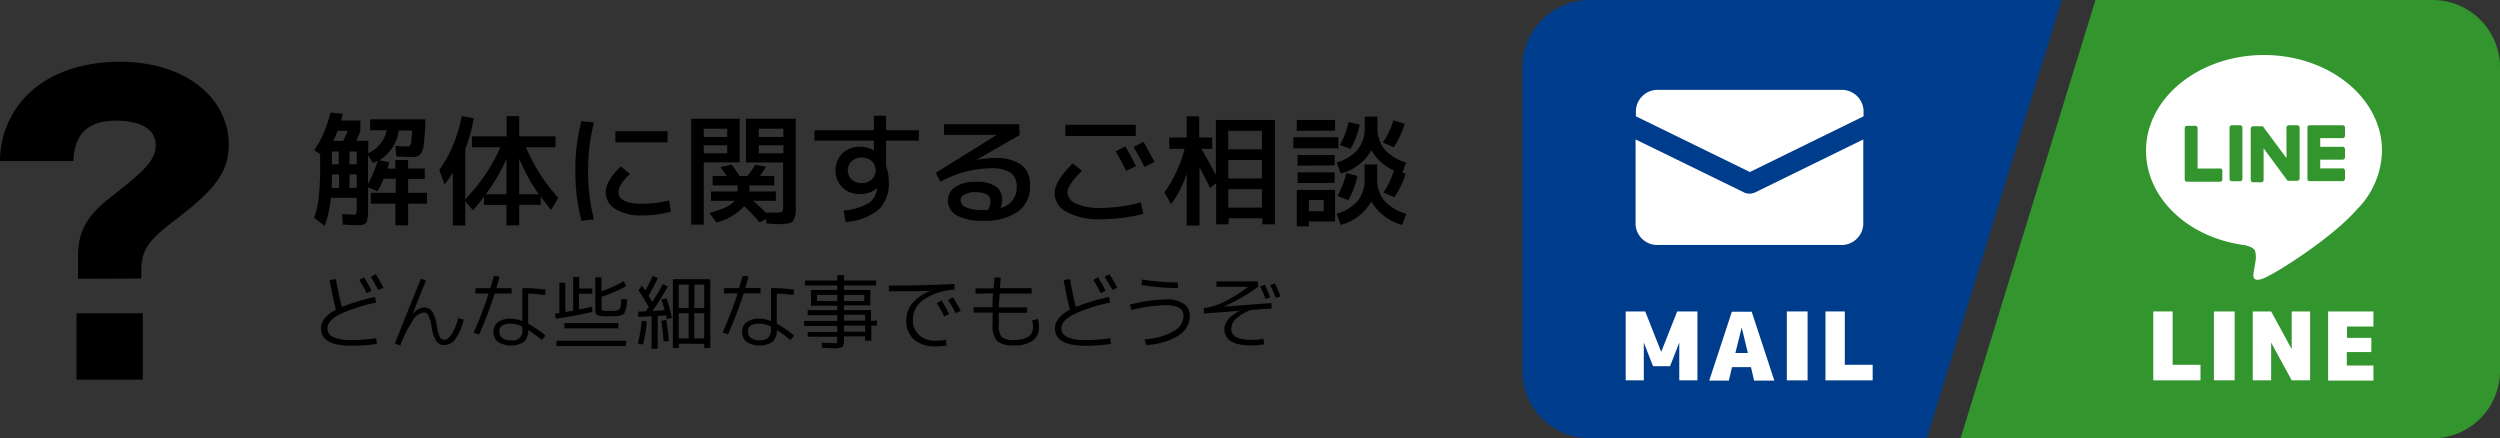
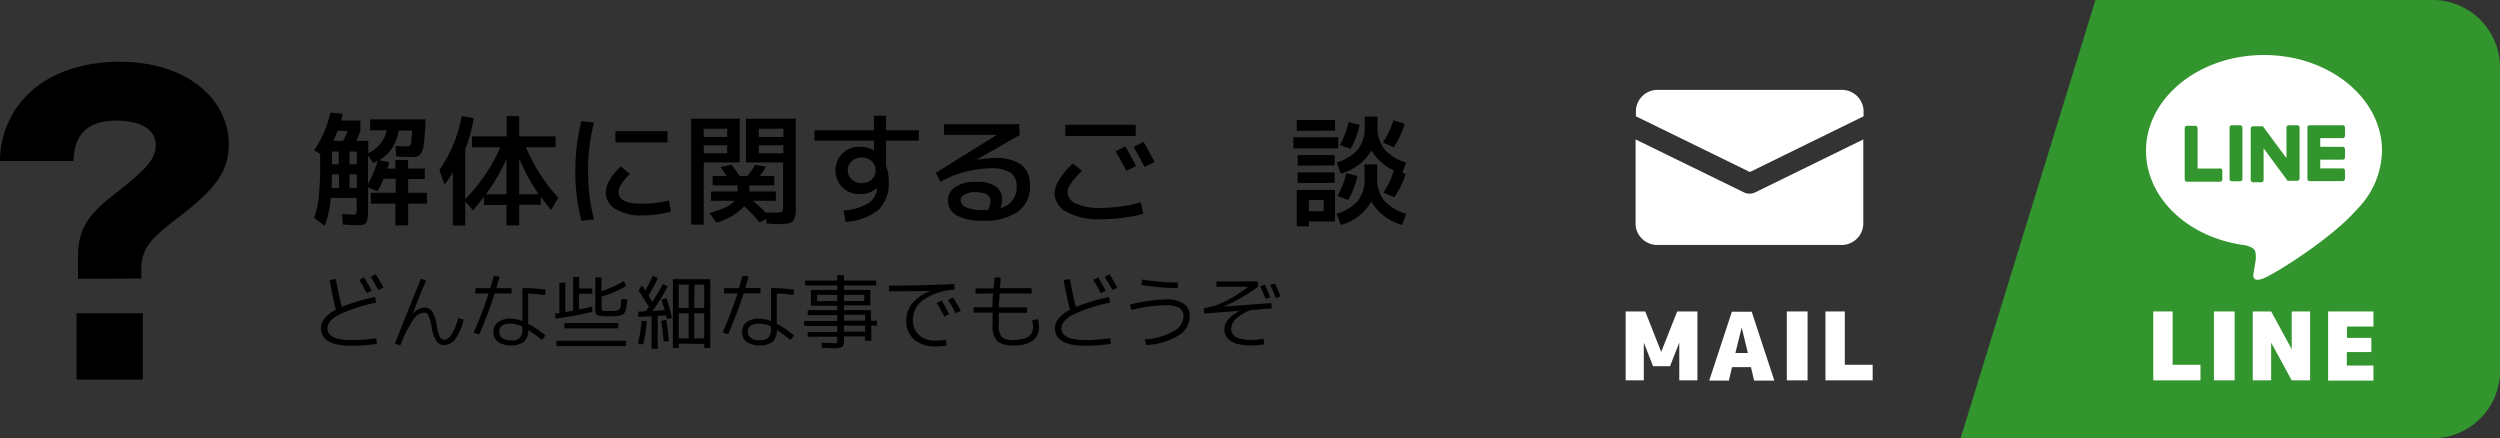
<svg xmlns="http://www.w3.org/2000/svg" viewBox="0 0 370.77 65">
  <rect x="0" y="0" width="370.77" height="65" fill="#333333" stroke="none" />
  <defs>
    <style>.cls-1{fill:#32952d;}.cls-2{fill:#fff;}.cls-3{fill:#003c8c;}</style>
  </defs>
  <g id="レイヤー_2" data-name="レイヤー 2">
    <g id="ヘッダー">
      <path class="cls-1" d="M290.77,65h70a10,10,0,0,0,10-10V10a10,10,0,0,0-10-10h-50Z" />
      <g id="TYPE_A" data-name="TYPE A">
        <path class="cls-2" d="M353.27,22.36c0-7.83-7.85-14.2-17.5-14.2s-17.5,6.37-17.5,14.2c0,7,6.23,12.9,14.64,14,.57.12,1.34.38,1.54.86a3.71,3.71,0,0,1,.05,1.59s-.2,1.23-.25,1.5c-.07.44-.35,1.72,1.52.94s10.08-5.94,13.75-10.16h0a12.63,12.63,0,0,0,3.75-8.74" />
        <path class="cls-1" d="M332.21,18.58H331a.34.34,0,0,0-.34.34v7.62a.34.34,0,0,0,.34.34h1.22a.35.35,0,0,0,.35-.34V18.92a.35.35,0,0,0-.35-.34" />
        <path class="cls-1" d="M340.66,18.58h-1.22a.34.34,0,0,0-.34.34v4.53l-3.5-4.72,0,0h0l0,0h-1.46a.34.34,0,0,0-.34.34v7.62a.34.34,0,0,0,.34.34h1.23a.34.34,0,0,0,.34-.34V22l3.5,4.73a.3.3,0,0,0,.08.08h1.42a.34.34,0,0,0,.34-.34V18.92a.34.34,0,0,0-.34-.34" />
        <path class="cls-1" d="M329.26,25h-3.34v-6a.34.34,0,0,0-.34-.34h-1.23a.34.34,0,0,0-.34.34v7.62h0a.35.35,0,0,0,.1.24h0a.32.32,0,0,0,.23.09h4.91a.34.34,0,0,0,.34-.34V25.31a.34.34,0,0,0-.34-.34" />
        <path class="cls-1" d="M347.44,20.49a.35.35,0,0,0,.34-.35V18.92a.34.34,0,0,0-.34-.34h-4.9a.34.34,0,0,0-.24.09h0a.34.34,0,0,0-.09.24h0v7.62h0a.34.34,0,0,0,.09.24h0a.34.34,0,0,0,.24.09h4.9a.34.34,0,0,0,.34-.34V25.31a.34.34,0,0,0-.34-.34h-3.33V23.68h3.33a.34.34,0,0,0,.34-.34V22.12a.35.35,0,0,0-.34-.35h-3.33V20.49Z" />
      </g>
      <path class="cls-2" d="M322.22,46.19V54.1h4.13v2.31h-7V46.19Z" />
      <path class="cls-2" d="M328.34,56.41V46.19h3.08V56.41Z" />
      <path class="cls-2" d="M339.88,51.79h0v-5.6h2.73V56.41h-2.73l-3.05-5.6h0v5.6H334.1V46.19h2.73Z" />
      <path class="cls-2" d="M351.69,50.11v2.1h-3.64v2H352v2.24h-6.72V46.19H352v2.24h-3.92v1.68Z" />
-       <path class="cls-3" d="M305.77,0h-70a10,10,0,0,0-10,10V55a10,10,0,0,0,10,10h50Z" />
      <path class="cls-2" d="M276.38,17.25v-.92a3.23,3.23,0,0,0-3.39-3H246a3.22,3.22,0,0,0-3.38,3v.92l16.9,8.26Z" />
      <path class="cls-2" d="M260.29,28.54a2,2,0,0,1-.82.18,1.88,1.88,0,0,1-.81-.18l-16.09-7.86V33.33a3.22,3.22,0,0,0,3.38,3h27a3.23,3.23,0,0,0,3.39-3V20.68Z" />
      <path class="cls-2" d="M249.05,50.81h0l-1.37,3.5h-2.52l-1.37-3.5h0v5.6H241.1V46.19H244l2.37,6h0l2.37-6h3V56.41h-2.69Z" />
      <path class="cls-2" d="M256.87,54.45l-.47,2h-2.91l3.36-10.22h2.94l3.36,10.22h-3l-.47-2Zm.5-2.1h1.85l-.91-3.78h0Z" />
      <path class="cls-2" d="M265,56.41V46.19h3.08V56.41Z" />
      <path class="cls-2" d="M273.6,46.19V54.1h4.13v2.31h-7V46.19Z" />
      <path d="M11.58,41.34V37.91c0-3.26,1.05-5.7,4.71-8.56C20.78,25.8,23.1,24,23.1,21.56c0-3.44-4.42-3.67-5.88-3.67-5.93,0-6.22,4.13-6.34,6H0a13.94,13.94,0,0,1,2.62-8.14C6.81,10,14,9.16,17.69,9.16c10.36,0,16.24,5.82,16.24,12.22,0,4.08-2,6.64-7.34,10.77-4.19,3.2-5.64,4.54-5.64,8v1.16Zm-.23,5.12h9.83V56.3H11.35Z" />
      <path d="M60.53,28.59h2.79v1.62H60.53v3.21H58.64V30.21H55V28.59h3.69V26.52H56.89a19.94,19.94,0,0,1-.9,1.86l-1.4-.6v3a10.17,10.17,0,0,1-.11,1.78.94.94,0,0,1-.39.67,2.06,2.06,0,0,1-1,.16c-.27,0-1,0-2.26-.09l-.08-1.56,1.62.09c.27,0,.42,0,.46-.13a2.82,2.82,0,0,0,.07-.83V29.35H49.06a15.84,15.84,0,0,1-.9,4.14L46.58,32.3a12.74,12.74,0,0,0,.69-3,47.15,47.15,0,0,0,.21-5.24V22.85l-.88-.57A16.21,16.21,0,0,0,49,16.7l1.84.18c-.05.21-.13.55-.25,1h2.86v1.53c-.13.38-.34.87-.61,1.48h1.78v1.82a4.84,4.84,0,0,0,2.74-3.39H54.9V17.7h8.2a34.43,34.43,0,0,1-.26,3.74,2.83,2.83,0,0,1-.52,1.47,1.58,1.58,0,0,1-1.2.37c-.61,0-1.39,0-2.35-.09l-.13-1.56c.72.06,1.27.09,1.66.09a.71.71,0,0,0,.51-.15A1,1,0,0,0,61,21c0-.31.09-.86.13-1.64h-2a6,6,0,0,1-2.88,4.4l1.46.3c-.06.27-.14.58-.25.94h1.17V23.73h1.89V25H63v1.56H60.53Zm-11.3-2.73q0,1.07-.06,2h1.1v-2Zm0-1.5h1V22.47h-1Zm1.66-3.47c.22-.42.44-.91.68-1.48H50.07c-.18.47-.39,1-.65,1.48Zm.94,3.47h1.08V22.47H51.84Zm0,1.5v2h1.08v-2Zm4.14-2-.63.32-.76-1.15v4.25A18.73,18.73,0,0,0,56,23.9Z" />
      <path d="M82.39,20.22v1.62H78a26.16,26.16,0,0,0,4.8,7.49l-1.08,1.82q-1-1.27-1.53-2v1.22H77v3.06H75.11V30.39H71.78v-1.2c-.34.45-.89,1.11-1.63,2L69,29.87v3.58H67.16V25.57a14.33,14.33,0,0,1-1.24,1.8l-.76-2.16a20,20,0,0,0,3.31-8l1.8.33A23.67,23.67,0,0,1,69,22.1v7.45a26.69,26.69,0,0,0,5.22-7.71H70V20.22h5.14v-3H77v3Zm-7.28,3.35a26.6,26.6,0,0,1-3.06,5.24h3.06Zm4.79,5.24A28.5,28.5,0,0,1,77,23.52v5.29Z" />
      <path d="M88.09,18.17a28.37,28.37,0,0,0-.87,7.18,28.39,28.39,0,0,0,.87,7.19l-1.86.21a29,29,0,0,1-.9-7.4,29,29,0,0,1,.9-7.39ZM89.83,28.5a3.7,3.7,0,0,1,.6-1.81,7.79,7.79,0,0,1,1.65-2l1.35,1.12a6.6,6.6,0,0,0-1.26,1.46,2.49,2.49,0,0,0-.45,1.2c0,1.17,1.17,1.75,3.51,1.75a17.19,17.19,0,0,0,4-.49l.27,1.66a16.83,16.83,0,0,1-4.22.56,7.19,7.19,0,0,1-4-.95A2.9,2.9,0,0,1,89.83,28.5Zm1.44-7.38V19.45H99v1.67Z" />
      <path d="M102.5,17.61h7.2v6.48h-5.33v9.22H102.5Zm1.87,2.7h3.48V19.09h-3.48Zm0,1.23v1.2h3.48v-1.2Zm1.08,8.24V28.4h3.93v-.9h-3.69V26.09h2.07c-.28-.42-.59-.86-.92-1.31l1.65-.36a19.76,19.76,0,0,1,1.19,1.67h1.17A12.15,12.15,0,0,0,112,24.44l1.62.28c-.25.42-.56.88-.92,1.37h2.13V27.5h-3.69v.9h3.92v1.38h-3.38c.62.52,1.25,1.1,1.89,1.75v0l.69,0,.57,0,.3,0a1.6,1.6,0,0,0,.87-.14,1.41,1.41,0,0,0,.14-.82V24.09h-5.51V17.61h7.38v13a3.67,3.67,0,0,1-.4,2.2c-.27.29-1,.43-2.15.43-.24,0-.84,0-1.8-.11l0-.67-1,.53a21,21,0,0,0-2.3-2.4,8.35,8.35,0,0,1-4.13,2.4l-1-1.41c2-.54,3.23-1.14,3.73-1.8Zm10.73-9.47V19.09h-3.65v1.22Zm0,1.23h-3.65v1.2h3.65Z" />
      <path d="M130.1,27.84a3.47,3.47,0,0,1-2.61.93,3.5,3.5,0,0,1-2.58-1,3.6,3.6,0,0,1,0-5,3.54,3.54,0,0,1,2.58-1,4.15,4.15,0,0,1,2.12.54h0V20.85h-8.82V19.32h8.82V17.16h1.8v2.16h4.86v1.53h-4.86V24.6a6.61,6.61,0,0,1,.4,2.37,5.39,5.39,0,0,1-1.5,4.12,8.53,8.53,0,0,1-4.91,1.82l-.29-1.69a8.52,8.52,0,0,0,3.69-1.08,3,3,0,0,0,1.28-2.21.06.06,0,0,1,0,0s0,0,0,0Zm-3.79-3.93a1.86,1.86,0,0,0,0,2.7,2.12,2.12,0,0,0,1.5.54,2.07,2.07,0,0,0,1.48-.54,1.86,1.86,0,0,0,0-2.7,2.07,2.07,0,0,0-1.48-.54A2.12,2.12,0,0,0,126.31,23.91Z" />
      <path d="M148.37,30.84a3.05,3.05,0,0,0,2.41-3.15,2.41,2.41,0,0,0-.9-2.08,5.36,5.36,0,0,0-3-.65,15.76,15.76,0,0,0-7.41,2l-.69-1.32L147.83,20v0H140V18.42h11.16l.06,1.61-6.45,3.7,0,0a13.81,13.81,0,0,1,2.7-.29,6.51,6.51,0,0,1,4,1,3.61,3.61,0,0,1,1.28,3A4.57,4.57,0,0,1,151,31.37a8.52,8.52,0,0,1-5.2,1.36,7.65,7.65,0,0,1-3.91-.79,2.51,2.51,0,0,1-1.31-2.27,2.3,2.3,0,0,1,1.08-1.91,5.09,5.09,0,0,1,3.06-.79,5,5,0,0,1,3,.7,2.35,2.35,0,0,1,.91,2A3.72,3.72,0,0,1,148.37,30.84Zm-1.84.29a2.94,2.94,0,0,0,.38-1.28c0-.9-.77-1.35-2.29-1.35a3,3,0,0,0-1.59.36,1,1,0,0,0-.57.81,1.2,1.2,0,0,0,.8,1.07,5.7,5.7,0,0,0,2.51.41Z" />
      <path d="M156.4,28.68q0-1.8,2.7-4.44l1.37,1.1c-1.43,1.38-2.15,2.43-2.15,3.16a1.94,1.94,0,0,0,1.3,1.71,8.43,8.43,0,0,0,3.62.63,22.93,22.93,0,0,0,3.07-.23A19.24,19.24,0,0,0,169.2,30l.36,1.71a20.33,20.33,0,0,1-3,.58,25.7,25.7,0,0,1-3.3.23,10,10,0,0,1-5-1.06A3.17,3.17,0,0,1,156.4,28.68ZM158,20.17V18.51h10.44v1.66Zm7.43,2.29,1.46-.76c.72,1.27,1.25,2.25,1.6,2.93l-1.46.71C166.5,24.29,166,23.33,165.45,22.46Zm2.67-.65,1.49-.78c.61,1.08,1.16,2.08,1.64,3l-1.5.72C169.25,23.78,168.7,22.8,168.12,21.81Z" />
-       <path d="M173.39,20.4H176V17.25h1.85V20.4h1.93v1.68h-1.6q1.1,1.89,2.14,3.87V17.79h8.78V33.27h-1.89v-.9h-5v.9h-1.85V27.15l-.9.72c-.54-1.11-1.06-2.14-1.57-3.09v8.67H176V25.79a16.32,16.32,0,0,1-2.31,4.48l-1-1.73a19.62,19.62,0,0,0,3-6.46h-2.25Zm13.77,1.75V19.41h-5v2.74Zm-5,4.32h5V23.73h-5Zm0,4.32h5V28.05h-5Z" />
      <path d="M191.82,22V20.35h6.66V22Zm.5-2.59V17.79H198v1.59Zm1.8,13.44v.72h-1.8v-5.4H198v4.68Zm-1.67-8.28V23h5.49v1.53Zm0,2.58V25.57h5.49v1.55Zm1.67,4.17h2.2V29.67h-2.2Zm12.69-2.07-1.64-.68a11.68,11.68,0,0,0,1.55-3.28,7.38,7.38,0,0,1-3.33-3,7.32,7.32,0,0,1-4.55,3.45l-.6-1.65a6.47,6.47,0,0,0,3.16-1.94,5.14,5.14,0,0,0,1-3.28V17.29h1.89v1.55a5.1,5.1,0,0,0,1,3.25,6.59,6.59,0,0,0,3.24,2l-.54,1.53.48.14A12.2,12.2,0,0,1,206.81,29.22Zm-4.45-4.86h1.89v2.07a5,5,0,0,0,1,3.24,6.79,6.79,0,0,0,3.3,2l-.6,1.66a7.59,7.59,0,0,1-4.57-3.47,7.38,7.38,0,0,1-4.55,3.47l-.6-1.66a6.46,6.46,0,0,0,3.16-1.93,5.17,5.17,0,0,0,1-3.29Zm-4,4.68a12.78,12.78,0,0,0,1.3-3.38l1.66.4a12.71,12.71,0,0,1-1.36,3.58Zm.36-7.56A12.78,12.78,0,0,0,200,18.1l1.65.4a12.4,12.4,0,0,1-1.35,3.58Zm8,.33-1.64-.69a11.77,11.77,0,0,0,1.57-3.29l1.67.49A12.32,12.32,0,0,1,206.72,21.81Z" />
      <path d="M55.8,44.88a23.41,23.41,0,0,0-5.54,1.8c-1.13.61-1.7,1.28-1.7,2,0,1.17,1.19,1.76,3.56,1.76a26.7,26.7,0,0,0,3.68-.28l.09.84a27.26,27.26,0,0,1-3.77.28q-4.51,0-4.52-2.6c0-1,.74-2,2.22-2.74-.34-1.31-.66-2.78-.94-4.4l.94-.15c.22,1.34.52,2.71.88,4.13a30.5,30.5,0,0,1,4.92-1.48Zm-2.52-3.37.72-.38q.54.88,1.11,2l-.72.34C54.05,42.81,53.68,42.16,53.28,41.51ZM55,41.05l.73-.38c.5.83.89,1.5,1.15,2L56.1,43Q55.54,42,55,41.05Z" />
      <path d="M63.19,41.61c-.58,1.36-1.25,3-2,5h0a2.29,2.29,0,0,1,1.77-1,1.34,1.34,0,0,1,1.15.64,4.92,4.92,0,0,1,.65,1.93,7.51,7.51,0,0,0,.44,1.71.75.75,0,0,0,.68.5c.36,0,.73-.26,1.08-.78a8.57,8.57,0,0,0,1-2.43l.8.22a7.81,7.81,0,0,1-1.27,2.94,2.05,2.05,0,0,1-1.59.84,1.4,1.4,0,0,1-1.22-.65A5.44,5.44,0,0,1,64,48.41a6.5,6.5,0,0,0-.45-1.58.72.72,0,0,0-.64-.48,2.17,2.17,0,0,0-1.64,1.1,18.26,18.26,0,0,0-1.9,3.79l-.8-.3q1.53-3.87,3.85-9.6Z" />
      <path d="M70.51,43.53v-.8h2.22c.21-.71.39-1.32.52-1.82l.83.12c-.13.55-.29,1.12-.47,1.7h2.26v.8h-2.5a62.29,62.29,0,0,1-2.31,6.09l-.81-.29a59.79,59.79,0,0,0,2.22-5.8Zm10.29.24a15.13,15.13,0,0,0-2.47-.22V48a15.94,15.94,0,0,1,2.57,1.77l-.55.65a22.78,22.78,0,0,0-2-1.48,2.37,2.37,0,0,1-.65,1.77,3.68,3.68,0,0,1-3.84,0,1.8,1.8,0,0,1-.67-1.49,1.7,1.7,0,0,1,.67-1.44,3,3,0,0,1,1.89-.52,4.82,4.82,0,0,1,1.72.36V42.73a22.09,22.09,0,0,1,3.46.24Zm-3.35,4.65A4,4,0,0,0,75.73,48c-1.12,0-1.68.39-1.68,1.18a1.14,1.14,0,0,0,.43.94,2,2,0,0,0,1.25.34,1.42,1.42,0,0,0,1.72-1.74Z" />
      <path d="M87.84,45.47l0,.78a47.74,47.74,0,0,1-5.43,1l-.09-.78.32,0,.32,0V41.93h.88v4.34L85,46.09v-5h.9v1.69h1.94v.79H85.87v2.32C86.65,45.77,87.3,45.61,87.84,45.47Zm-5.31,5.85v-.79H92.85v.79Zm1.17-2.63V47.9h8v.79Zm6.78-1.78A9.82,9.82,0,0,1,89,46.84a1,1,0,0,1-.57-.22.87.87,0,0,1-.14-.55V41.13h.91V43.2a19.56,19.56,0,0,0,3.32-1.5l.34.72A17.07,17.07,0,0,1,89.23,44v1.72a.41.41,0,0,0,.07.29.49.49,0,0,0,.3.1,8.63,8.63,0,0,0,.89,0h.65a1.32,1.32,0,0,0,.42-.07.81.81,0,0,0,.29-.15A1,1,0,0,0,92,45.6a1.85,1.85,0,0,0,.1-.5c0-.15,0-.41.07-.77l.84.08c0,.45-.07.79-.1,1a2.25,2.25,0,0,1-.16.68,1.29,1.29,0,0,1-.24.45,1,1,0,0,1-.44.22,2.41,2.41,0,0,1-.64.12Z" />
      <path d="M94.6,50.94a18.71,18.71,0,0,0,.55-3.36l.78.07a20,20,0,0,1-.56,3.45Zm3.49-6.53.76-.19a21.71,21.71,0,0,1,.79,2.93l-.78.16a1.45,1.45,0,0,1,0-.23,2.6,2.6,0,0,0-.06-.3l-1.26.07v4.88h-.9V46.9L94.66,47l0-.78,1.1-.06.47-.65c-.68-1.11-1.19-1.92-1.53-2.45l.52-.74c0,.08.14.21.24.39l.24.37a24.38,24.38,0,0,0,1.11-2.18l.76.34c-.45.92-.91,1.8-1.39,2.61.12.19.3.49.55.93.57-.86,1.1-1.74,1.59-2.66l.71.38a34.93,34.93,0,0,1-2.25,3.61l1.81-.1C98.42,45.5,98.27,45,98.09,44.41Zm1.11,6.17-.77.07c-.1-1.14-.22-2.17-.36-3.08l.74-.12C99,48.59,99.12,49.64,99.2,50.58Zm1.46.39v.64h-.87V41.41h5.55v10.2h-.9V51Zm1.47-5.3V42.21h-1.47v3.46Zm0,.78h-1.47v3.74h1.47Zm.83-.78h1.48V42.21H103Zm0,.78v3.74h1.48V46.45Z" />
      <path d="M107.38,43.53v-.8h2.22c.21-.71.39-1.32.53-1.82L111,41c-.13.55-.29,1.12-.46,1.7h2.25v.8h-2.49c-.6,1.87-1.37,3.91-2.32,6.09l-.8-.29q1.31-3,2.22-5.8Zm10.29.24a15.13,15.13,0,0,0-2.47-.22V48a15.51,15.51,0,0,1,2.57,1.77l-.55.65a22.78,22.78,0,0,0-2-1.48,2.37,2.37,0,0,1-.65,1.77,3.68,3.68,0,0,1-3.84,0,1.83,1.83,0,0,1-.67-1.49,1.7,1.7,0,0,1,.67-1.44,3,3,0,0,1,1.89-.52,4.87,4.87,0,0,1,1.73.36V42.73a22,22,0,0,1,3.45.24Zm-3.34,4.65A4,4,0,0,0,112.6,48c-1.12,0-1.68.39-1.68,1.18a1.12,1.12,0,0,0,.44.94,2,2,0,0,0,1.24.34,1.88,1.88,0,0,0,1.35-.37,1.9,1.9,0,0,0,.38-1.37Z" />
      <path d="M130.06,47.55v.74h-.84v2.24h-.92v-.64h-3.13v.56c0,.53-.09.86-.25,1a2.74,2.74,0,0,1-1.3.19c-.35,0-.93,0-1.74-.07v-.75q1.08.06,1.65.06a1.88,1.88,0,0,0,.56,0s.08-.14.08-.32v-.62h-4.38v-.7h4.38v-.9h-4.9v-.74h4.9v-.86h-4.38V46h4.38v-.66h-3.9V43h3.9v-.66h-4.78v-.74h4.78v-.8h1v.8h4.77v.74h-4.77V43h3.9v2.28h-3.9V46h4v1.58Zm-8.88-2.9h3v-.92h-3Zm4,0h3v-.92h-3Zm0,2.9h3.13v-.86h-3.13Zm0,1.64h3.13v-.9h-3.13Z" />
      <path d="M131.84,43.2v-.84q4.75,0,9.71-.24l0,.84A9.15,9.15,0,0,0,137,44.43a3.55,3.55,0,0,0-1.61,3,2.9,2.9,0,0,0,.93,2.27,3.56,3.56,0,0,0,2.47.82,9,9,0,0,0,1.5-.13l.11.84a9,9,0,0,1-1.65.14,4.63,4.63,0,0,1-3.17-1,3.59,3.59,0,0,1-1.17-2.83,4,4,0,0,1,.93-2.6,6.16,6.16,0,0,1,2.64-1.78v0Q134.32,43.19,131.84,43.2Zm7.1,1.75.71-.38c.39.65.76,1.3,1.12,2l-.72.36C139.65,46.16,139.29,45.51,138.94,45Zm1.68-.45.72-.4c.47.78.86,1.45,1.15,2l-.73.36Q141.2,45.46,140.62,44.5Z" />
      <path d="M144.68,43.57v-.8h2.68c0-.11,0-.35.06-.73s.05-.66.06-.88l.92,0c0,.45-.07,1-.11,1.57H153v.8h-4.76c0,.31,0,.72-.07,1.23s0,.79,0,.83h4.16v.8h-4.2c0,.94,0,1.52,0,1.74a2.82,2.82,0,0,0,.42,1.85,2.74,2.74,0,0,0,1.86.43c1.87,0,2.8-.65,2.8-1.94a3.94,3.94,0,0,0-.14-.95l.85-.21a5.23,5.23,0,0,1,.17,1.21,2.37,2.37,0,0,1-.93,2,4.52,4.52,0,0,1-2.75.7,3.76,3.76,0,0,1-2.54-.64,3.49,3.49,0,0,1-.66-2.48c0-.46,0-1,0-1.74H144.4v-.8h2.8s0-.31,0-.83.06-.92.08-1.23Z" />
      <path d="M164.66,44.88a23.41,23.41,0,0,0-5.54,1.8c-1.13.61-1.7,1.28-1.7,2,0,1.17,1.19,1.76,3.57,1.76a26.56,26.56,0,0,0,3.67-.28l.1.84a27.37,27.37,0,0,1-3.77.28q-4.53,0-4.53-2.6c0-1,.75-2,2.23-2.74-.35-1.31-.66-2.78-.94-4.4l.94-.15c.22,1.34.51,2.71.87,4.13a30.81,30.81,0,0,1,4.92-1.48Zm-2.52-3.37.72-.38c.36.59.73,1.25,1.12,2l-.72.34C162.91,42.81,162.54,42.16,162.14,41.51Zm1.68-.46.73-.38c.51.83.89,1.5,1.16,2L165,43Q164.41,42,163.82,41.05Z" />
      <path d="M167.6,45.17a23.21,23.21,0,0,1,5.34-.76,4.16,4.16,0,0,1,2.69.69,2.17,2.17,0,0,1,.83,1.75,3.43,3.43,0,0,1-1.7,2.92,10,10,0,0,1-4.77,1.4l-.22-.84a9.93,9.93,0,0,0,4.27-1.2,2.65,2.65,0,0,0,1.49-2.24c0-1.09-.88-1.64-2.64-1.64a24.14,24.14,0,0,0-5.1.73Zm1.68-2.9.11-.82a33.12,33.12,0,0,0,5.3.44v.84A36.08,36.08,0,0,1,169.28,42.27Z" />
      <path d="M181.49,45.47v0l7.07-.52.05.8-3,.21a6.25,6.25,0,0,0-2.24,1.26,2.16,2.16,0,0,0-.77,1.55c0,1.09,1,1.64,3,1.64a9.68,9.68,0,0,0,1.79-.16l.09.82a10.44,10.44,0,0,1-1.88.16,8.28,8.28,0,0,1-1.93-.19,3.19,3.19,0,0,1-1.24-.53,2.11,2.11,0,0,1-.64-.75,2,2,0,0,1-.2-.89c0-1.09.76-2,2.27-2.77v0l-5.32.4,0-.8a9.14,9.14,0,0,0,3-.93,20.27,20.27,0,0,0,3.58-2.24v0h-4.71v-.8h6.13l.06.78A27.08,27.08,0,0,1,181.49,45.47Zm5.4-3,.71-.25c.27.59.54,1.22.79,1.88l-.7.23C187.53,43.88,187.26,43.26,186.89,42.43Zm1.48-.2.72-.24c.38.83.65,1.47.82,1.92l-.72.23C189,43.53,188.67,42.89,188.37,42.23Z" />
    </g>
  </g>
</svg>